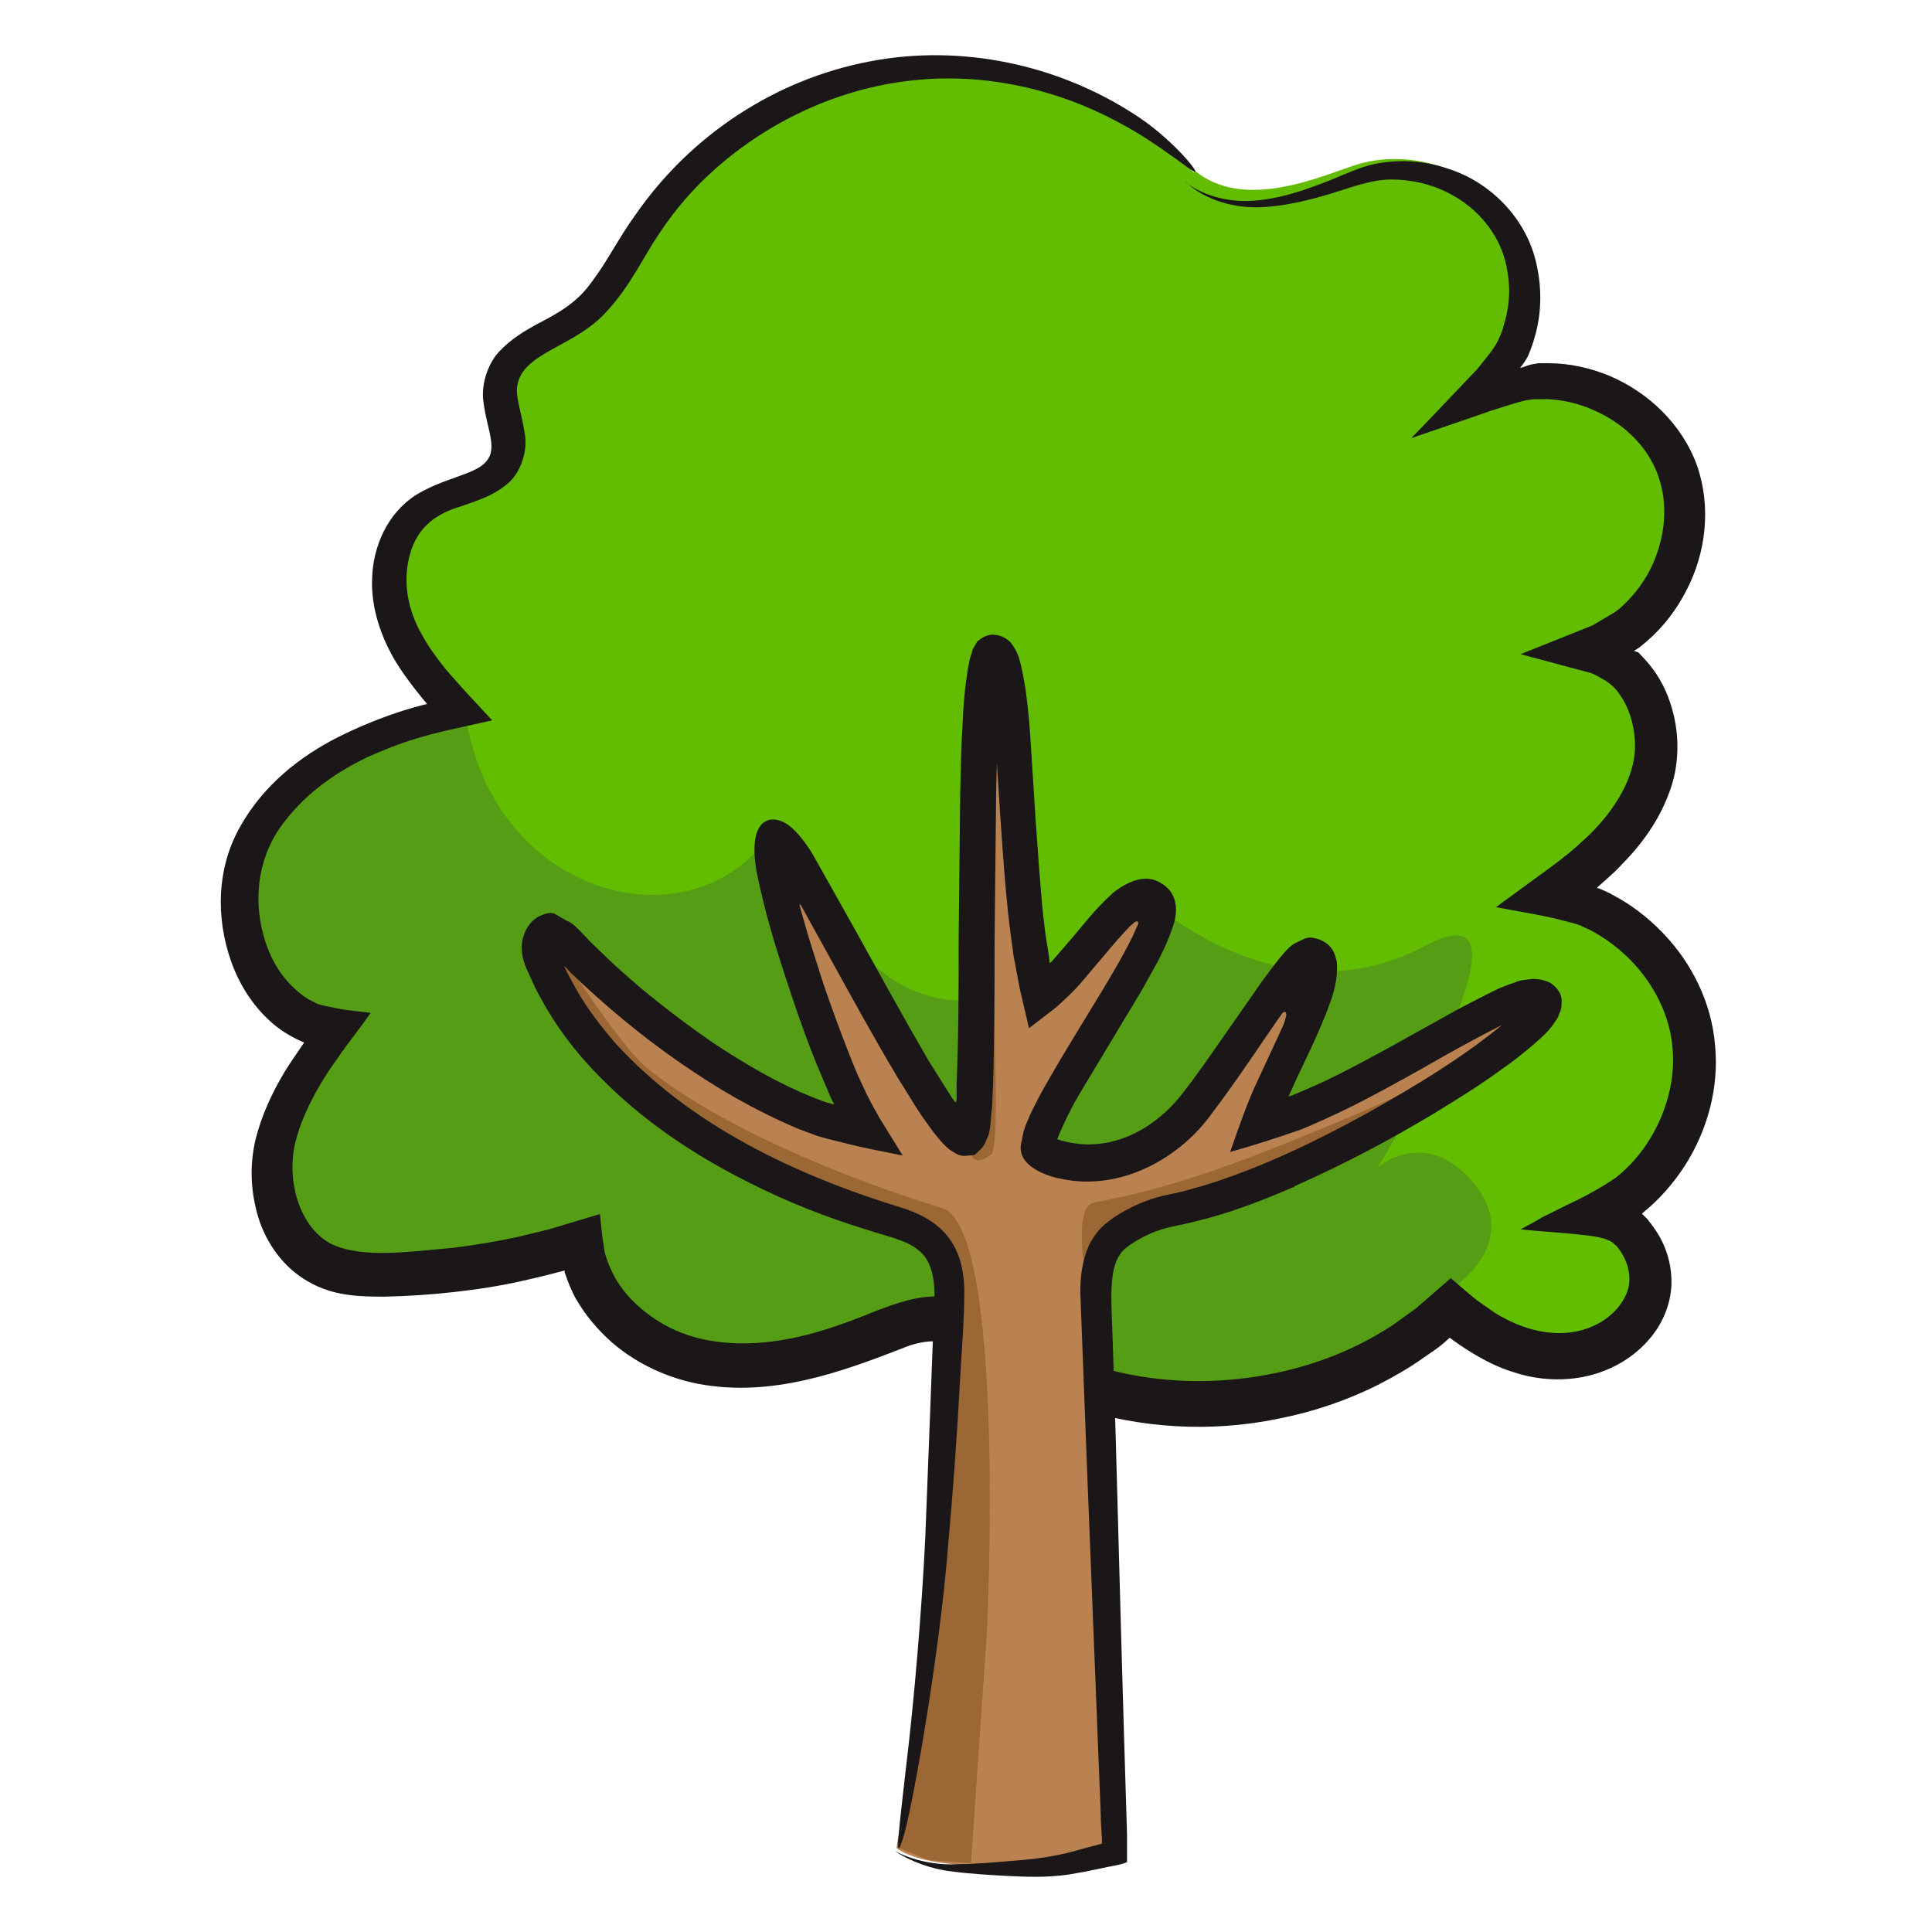
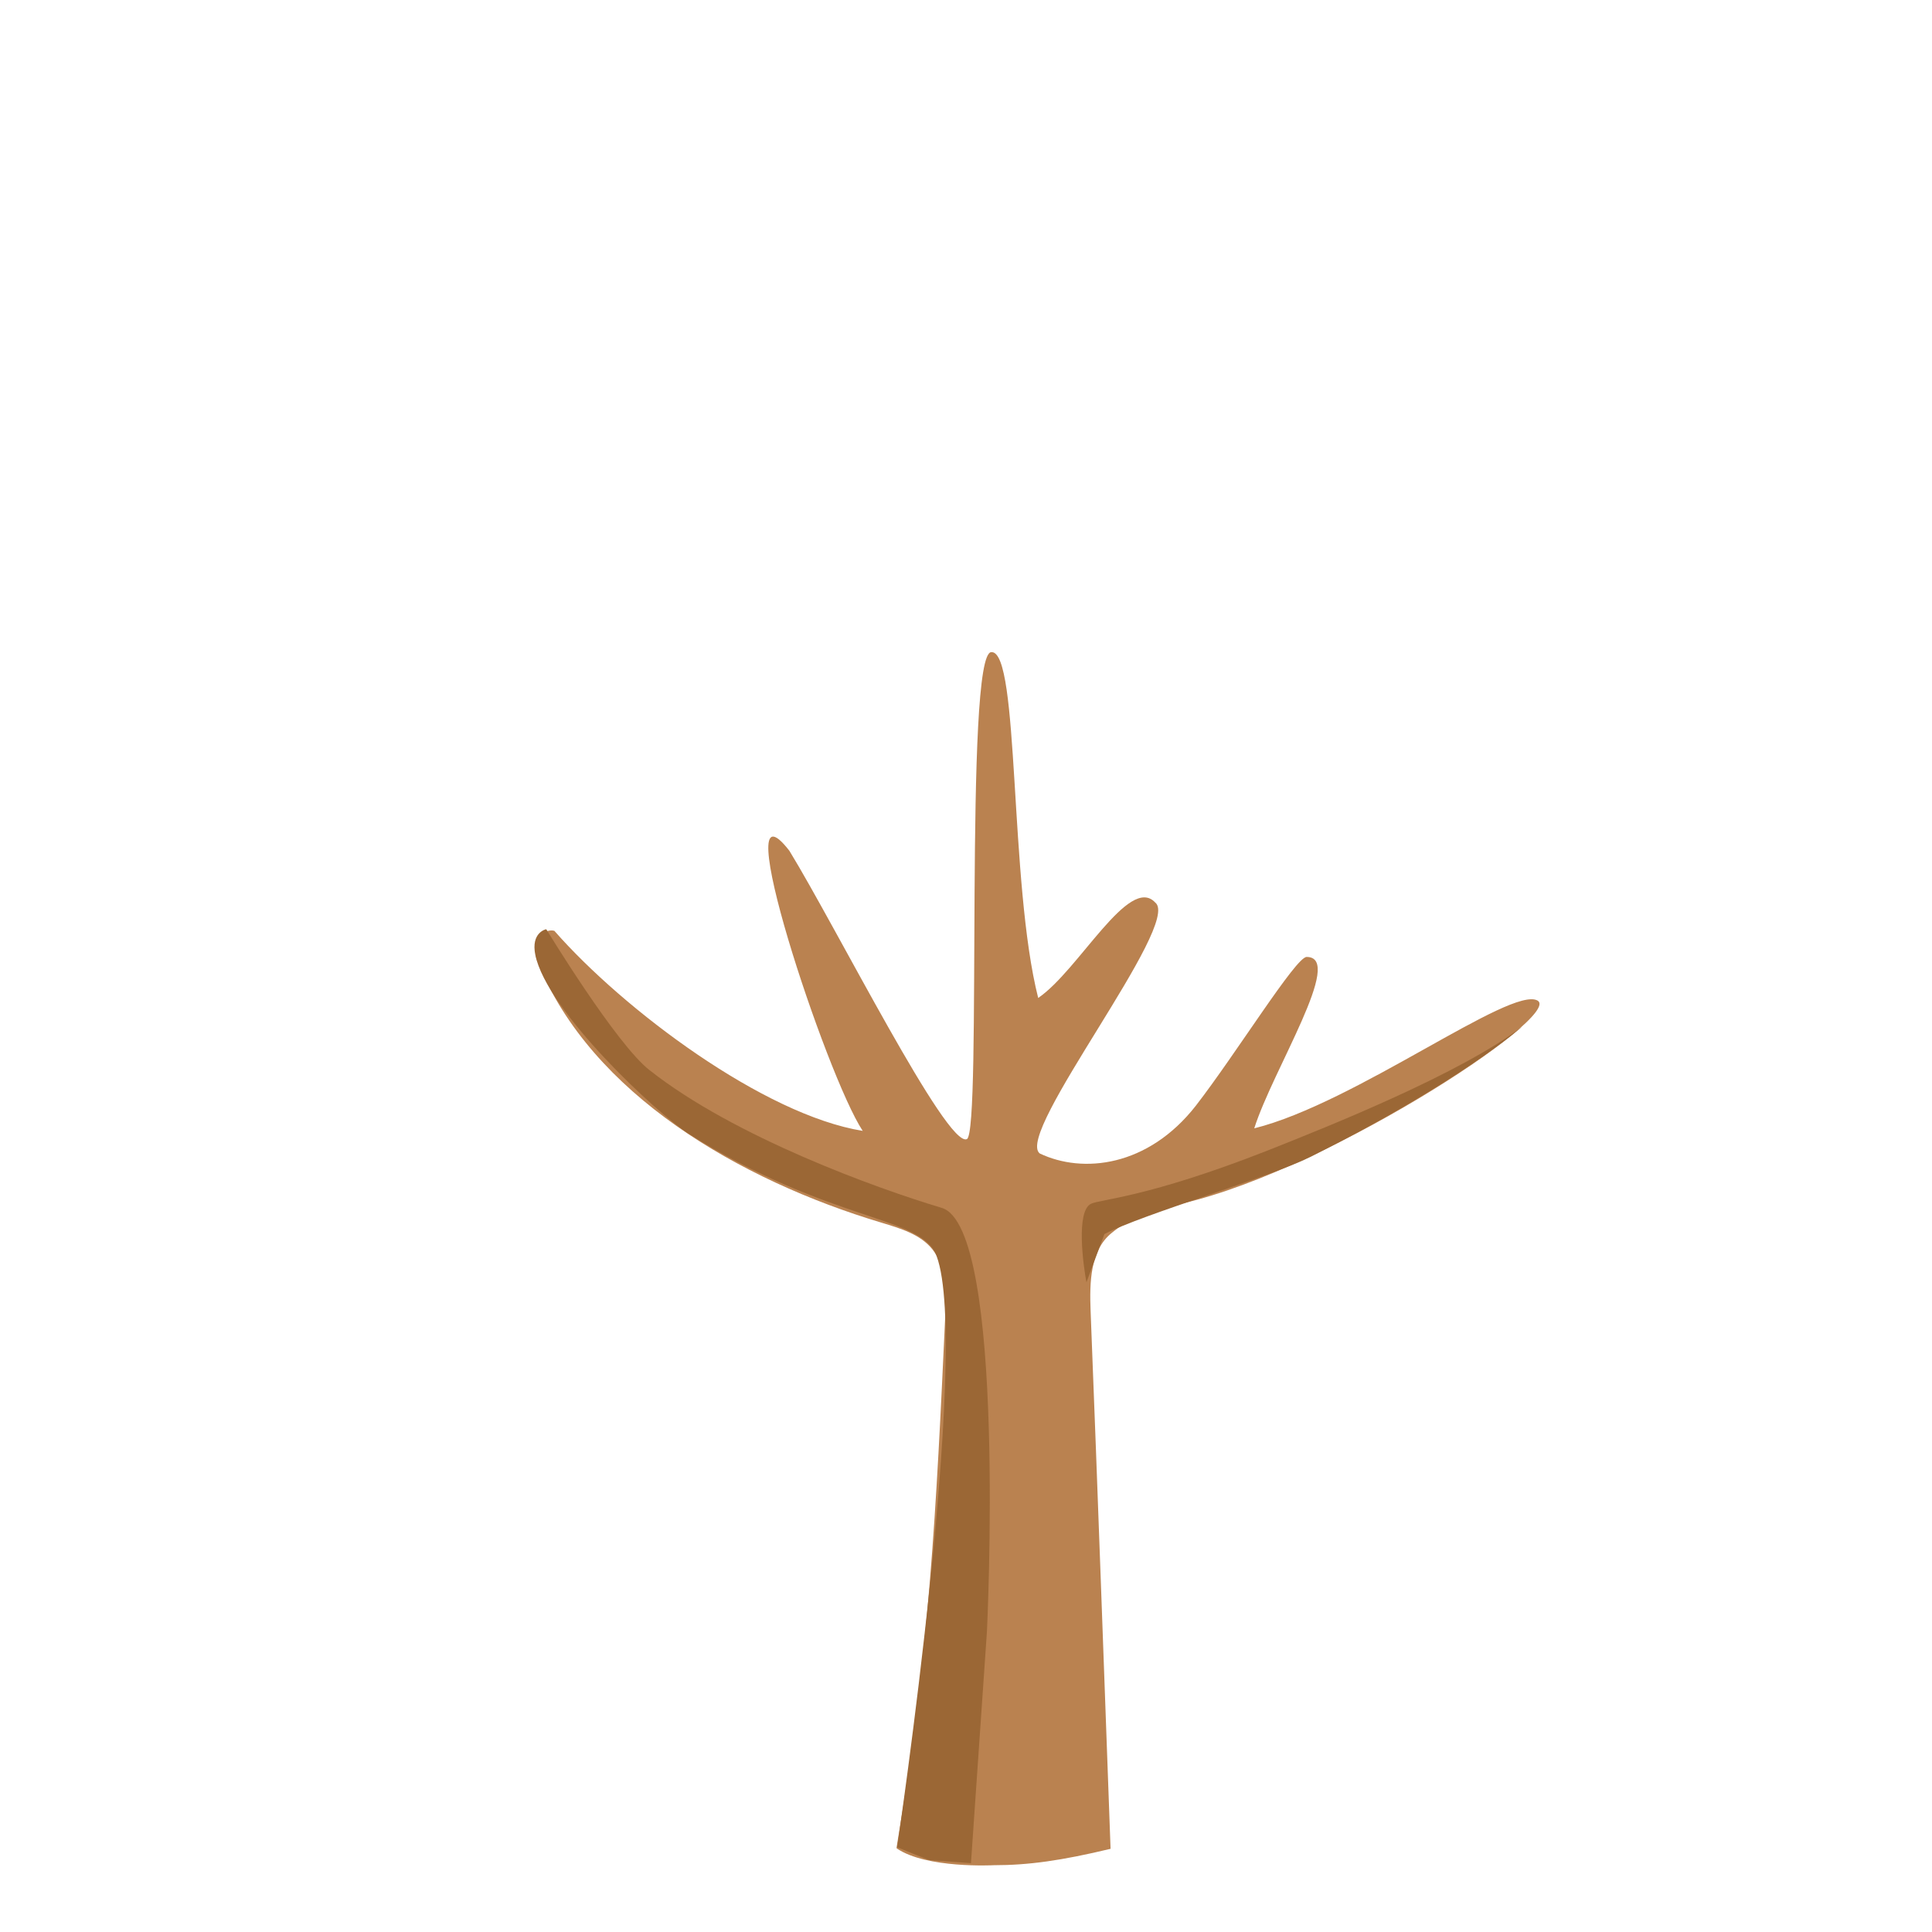
<svg xmlns="http://www.w3.org/2000/svg" width="35" height="35" viewBox="0 0 35 35" fill="none">
-   <path d="M21.634 3.131C20.286 1.774 18.306 1.077 16.4 1.272C14.495 1.467 12.71 2.573 11.668 4.182C11.315 4.739 11.018 5.372 10.479 5.753C9.976 6.106 9.242 6.292 9.121 6.887C9.028 7.342 9.372 7.835 9.214 8.272C9.019 8.82 8.247 8.839 7.755 9.155C7.141 9.546 6.983 10.41 7.197 11.107C7.411 11.805 7.922 12.362 8.415 12.892C6.937 13.19 5.384 13.803 4.668 15.123C3.952 16.444 4.687 18.526 6.193 18.572C5.7 19.223 5.189 19.911 5.022 20.71C4.854 21.51 5.133 22.468 5.868 22.83C6.221 22.997 6.63 23.016 7.02 23.007C8.219 22.988 9.419 22.784 10.562 22.412C10.609 23.481 11.575 24.345 12.626 24.578C13.677 24.81 14.764 24.531 15.759 24.141C16.214 23.964 16.689 23.75 17.163 23.843C17.544 23.909 17.86 24.16 18.176 24.364C20.621 25.954 24.135 25.638 26.254 23.63C26.784 24.094 27.416 24.466 28.114 24.513C28.811 24.559 29.564 24.178 29.796 23.518C30.029 22.858 29.545 21.993 28.848 21.993C30.057 21.463 30.819 20.088 30.642 18.786C30.456 17.485 29.341 16.369 28.039 16.202C28.82 15.644 29.61 14.984 29.908 14.064C30.205 13.143 29.759 11.935 28.811 11.758C30.112 11.331 30.893 9.722 30.41 8.439C29.936 7.156 28.3 6.441 27.035 6.961C27.807 6.227 27.956 4.935 27.398 4.024C26.84 3.113 25.632 2.676 24.609 2.973C24.014 3.15 22.545 3.866 21.625 3.075" fill="#62BC00" />
-   <path d="M13.983 15.077C12.533 17.215 8.889 16.248 8.424 12.892C8.35 12.371 1.247 15.514 6.202 18.572C6.202 18.572 4.232 20.887 5.263 22.402C6.295 23.918 10.525 22.672 10.525 22.672C10.525 22.672 11.12 24.95 12.645 24.838C14.169 24.726 16.605 23.862 16.605 23.862H17.525C17.525 23.862 19.422 25.6 21.272 25.433C23.122 25.266 25.725 23.964 26.264 23.369C26.264 23.369 27.593 22.551 26.72 21.463C25.846 20.376 24.962 21.147 24.962 21.147C24.962 21.147 28.133 15.904 25.827 17.131C23.14 18.572 20.695 16.202 20.695 16.202C20.695 16.202 20.101 17.587 18.12 18.052C15.08 18.758 14.42 14.426 13.993 15.058L13.983 15.077Z" fill="#559D15" />
-   <path d="M21.467 3.298C21.858 3.587 22.332 3.67 22.75 3.633C23.178 3.596 23.568 3.466 23.94 3.326C24.321 3.187 24.665 2.992 25.055 2.945C25.446 2.889 25.855 2.926 26.236 3.057C26.998 3.298 27.658 3.958 27.835 4.786C27.928 5.195 27.928 5.622 27.826 6.022C27.798 6.124 27.77 6.227 27.733 6.32C27.714 6.375 27.696 6.413 27.677 6.459C27.631 6.543 27.584 6.608 27.538 6.664C27.575 6.664 27.696 6.608 27.761 6.599L27.872 6.58H28.049C28.43 6.58 28.811 6.664 29.165 6.812C29.862 7.11 30.475 7.686 30.745 8.439C31.005 9.192 30.903 10.02 30.55 10.698C30.373 11.042 30.141 11.349 29.843 11.609C29.648 11.777 29.676 11.739 29.639 11.767C29.639 11.777 29.583 11.786 29.611 11.795C29.629 11.795 29.639 11.805 29.657 11.814H29.676L29.806 11.953C30.01 12.176 30.159 12.437 30.252 12.716C30.438 13.255 30.438 13.868 30.224 14.398C30.038 14.891 29.722 15.319 29.369 15.672C29.285 15.765 29.192 15.848 29.099 15.932L28.941 16.072L28.932 16.09H28.951C28.951 16.09 28.941 16.09 28.979 16.099C29.062 16.137 29.155 16.174 29.23 16.22C29.564 16.397 29.862 16.629 30.122 16.899C30.643 17.438 31.005 18.154 31.07 18.935C31.145 19.706 30.931 20.478 30.522 21.119C30.317 21.436 30.057 21.733 29.769 21.965C29.722 22.012 29.759 21.975 29.741 21.984L29.787 22.03C29.787 22.03 29.852 22.086 29.871 22.123C29.927 22.189 29.973 22.254 30.02 22.328C30.196 22.607 30.289 22.932 30.28 23.276C30.243 24.001 29.732 24.531 29.183 24.782C28.625 25.043 27.965 25.043 27.417 24.857C27.138 24.773 26.887 24.643 26.645 24.494C26.524 24.42 26.413 24.345 26.301 24.262L26.264 24.234L26.18 24.308C26.059 24.42 25.92 24.503 25.79 24.596C25.53 24.782 25.251 24.94 24.962 25.089C24.386 25.377 23.773 25.582 23.15 25.703C21.932 25.954 20.649 25.879 19.459 25.489C18.864 25.303 18.297 24.996 17.786 24.661C17.284 24.308 16.995 24.215 16.484 24.373C15.471 24.764 14.207 25.275 12.896 25.108C12.245 25.033 11.585 24.754 11.083 24.317C10.832 24.094 10.609 23.834 10.432 23.527C10.349 23.378 10.284 23.211 10.228 23.044V23.016L10.088 23.053C9.884 23.109 9.679 23.155 9.475 23.202C9.066 23.295 8.647 23.36 8.229 23.406C7.811 23.453 7.392 23.481 6.974 23.49C6.556 23.49 6.054 23.49 5.589 23.22C5.124 22.96 4.817 22.505 4.678 22.049C4.538 21.584 4.52 21.101 4.631 20.636C4.743 20.19 4.938 19.781 5.161 19.409C5.264 19.242 5.422 19.018 5.496 18.907C5.524 18.86 5.505 18.898 5.515 18.888L5.449 18.86C5.245 18.767 5.05 18.647 4.882 18.489C4.557 18.191 4.325 17.81 4.185 17.41C3.906 16.62 3.925 15.709 4.362 14.956C4.771 14.231 5.431 13.701 6.137 13.348C6.491 13.171 6.853 13.022 7.216 12.902C7.383 12.846 7.615 12.781 7.736 12.753L7.643 12.641C7.485 12.446 7.327 12.241 7.188 12.018C6.918 11.581 6.714 11.024 6.742 10.466C6.76 9.917 7.002 9.313 7.532 8.969C8.034 8.662 8.554 8.607 8.778 8.393C8.88 8.29 8.917 8.188 8.898 8.002C8.88 7.816 8.796 7.584 8.759 7.286C8.712 6.989 8.824 6.608 9.038 6.375C9.252 6.143 9.493 6.004 9.707 5.883C10.163 5.65 10.47 5.464 10.73 5.093C10.999 4.739 11.213 4.302 11.511 3.893C12.533 2.415 14.086 1.43 15.75 1.114C17.423 0.788 19.171 1.179 20.537 2.062C21.198 2.48 21.7 3.094 21.653 3.112C21.616 3.14 20.993 2.601 20.305 2.239C19.171 1.616 17.832 1.309 16.521 1.458C15.211 1.597 13.946 2.183 12.961 3.057C12.57 3.401 12.226 3.8 11.938 4.237C11.65 4.665 11.418 5.176 11.009 5.622C10.6 6.097 9.995 6.273 9.642 6.561C9.456 6.71 9.373 6.868 9.363 7.063C9.363 7.268 9.456 7.519 9.503 7.835C9.568 8.142 9.447 8.579 9.159 8.792C8.889 9.006 8.601 9.081 8.35 9.174C7.829 9.322 7.523 9.62 7.411 10.103C7.299 10.568 7.392 11.061 7.643 11.498C7.764 11.721 7.913 11.925 8.08 12.13L8.21 12.279L8.434 12.53L8.917 13.05L8.08 13.236C7.913 13.273 7.867 13.292 7.783 13.31L7.55 13.376C7.244 13.469 6.937 13.589 6.649 13.72C6.072 13.998 5.552 14.37 5.171 14.863C4.696 15.449 4.576 16.22 4.771 16.936C4.864 17.289 5.04 17.624 5.291 17.866C5.412 17.987 5.552 18.098 5.71 18.163C5.738 18.2 5.97 18.238 6.147 18.275C6.333 18.312 6.519 18.321 6.714 18.349C6.546 18.6 6.286 18.916 6.119 19.167C5.97 19.372 5.886 19.502 5.784 19.678C5.589 20.013 5.431 20.357 5.347 20.71C5.189 21.389 5.422 22.216 5.979 22.523C6.537 22.811 7.43 22.672 8.192 22.607C8.582 22.56 8.973 22.495 9.363 22.412C9.558 22.365 9.744 22.319 9.94 22.272L10.869 21.993C10.888 22.161 10.897 22.328 10.925 22.495C10.944 22.579 10.944 22.672 10.972 22.746L11.009 22.858C11.065 22.997 11.13 23.146 11.223 23.276C11.399 23.537 11.65 23.76 11.929 23.936C12.487 24.29 13.175 24.383 13.853 24.317C14.541 24.252 15.211 24.02 15.889 23.741C16.242 23.611 16.642 23.453 17.116 23.49C17.6 23.537 17.972 23.797 18.269 23.992C19.431 24.782 20.863 25.117 22.267 24.996C22.964 24.94 23.661 24.773 24.302 24.503C24.628 24.364 24.935 24.197 25.223 24.011L25.65 23.704L26.283 23.155C26.45 23.295 26.664 23.49 26.794 23.583C26.887 23.648 26.98 23.713 27.073 23.778C27.268 23.899 27.463 23.992 27.668 24.057C28.077 24.187 28.504 24.187 28.867 24.02C29.23 23.862 29.508 23.518 29.518 23.202C29.527 23.035 29.471 22.849 29.378 22.7C29.35 22.663 29.332 22.625 29.304 22.598C29.295 22.579 29.276 22.56 29.257 22.551L29.239 22.532C29.239 22.532 29.192 22.486 29.155 22.477C28.96 22.365 28.328 22.347 27.547 22.272L27.835 22.114L27.928 22.058L28.393 21.826C28.737 21.668 29.062 21.482 29.285 21.324C29.518 21.138 29.713 20.915 29.871 20.664C30.187 20.162 30.354 19.558 30.299 18.981C30.252 18.405 29.973 17.847 29.564 17.419C29.36 17.206 29.118 17.02 28.867 16.88C28.802 16.843 28.737 16.815 28.672 16.787C28.579 16.732 28.365 16.694 28.207 16.648C27.854 16.564 27.435 16.499 27.101 16.434L28.17 15.653L28.43 15.449L28.56 15.337L28.793 15.123C29.257 14.668 29.62 14.082 29.62 13.515C29.62 13.217 29.546 12.92 29.406 12.678C29.313 12.548 29.295 12.474 29.09 12.334C29.006 12.288 28.923 12.232 28.83 12.195L28.412 12.083L27.547 11.851L28.57 11.442L28.848 11.33L29.053 11.21L29.257 11.089L29.341 11.024C29.555 10.838 29.732 10.615 29.871 10.364C30.141 9.852 30.233 9.239 30.066 8.7C29.908 8.16 29.471 7.705 28.923 7.454C28.653 7.324 28.356 7.249 28.049 7.231C28.012 7.231 27.984 7.231 27.928 7.231C27.844 7.231 27.751 7.231 27.658 7.249C27.445 7.296 27.212 7.379 26.998 7.445C26.524 7.612 26.05 7.77 25.567 7.937C25.966 7.528 26.357 7.11 26.757 6.692C26.896 6.515 27.064 6.329 27.138 6.171C27.212 6.004 27.212 6.004 27.24 5.901C27.333 5.604 27.37 5.278 27.314 4.962C27.24 4.33 26.812 3.772 26.199 3.475C25.892 3.326 25.548 3.252 25.204 3.252C24.86 3.252 24.544 3.373 24.126 3.503C23.726 3.624 23.289 3.735 22.834 3.754C22.378 3.772 21.858 3.642 21.476 3.298H21.467Z" fill="#1B1718" />
  <path d="M16.243 33.465C16.838 29.904 16.959 27.404 17.126 23.797C17.144 23.397 17.144 22.951 16.893 22.635C16.67 22.356 16.308 22.254 15.973 22.151C13.398 21.38 10.711 19.818 9.745 17.438C9.586 17.038 9.847 16.815 10.042 16.862C11.306 18.303 13.844 20.199 15.629 20.487C14.969 19.493 13.128 13.905 14.3 15.412C15.164 16.825 17.154 20.803 17.516 20.636C17.795 20.506 17.46 11.786 17.962 11.814C18.474 11.795 18.279 15.997 18.808 18.079C19.543 17.578 20.454 15.839 20.928 16.35C21.421 16.732 18.372 20.534 18.836 20.896C19.617 21.268 20.798 21.138 21.663 20.032C22.397 19.084 23.475 17.336 23.671 17.336C24.368 17.336 23.057 19.381 22.722 20.441C24.554 19.985 27.37 17.856 27.854 18.126C28.337 18.396 23.828 21.361 21.17 21.854C20.817 21.919 20.417 22.105 20.138 22.337C19.747 22.653 19.738 23.239 19.757 23.741C19.896 27.274 19.989 29.96 20.119 33.493C19.227 33.707 18.632 33.79 18 33.79C18 33.79 16.782 33.855 16.243 33.484" fill="#BA8250" />
  <path d="M9.902 16.843C9.902 16.843 11.167 18.925 11.771 19.39C13.305 20.599 15.88 21.529 17.061 21.882C18.241 22.235 17.879 29.561 17.879 29.561L17.59 33.753L16.828 33.697L16.252 33.465C16.252 33.465 17.59 24.429 16.968 22.756C16.698 22.012 15.025 22.151 12.468 20.534C11.91 20.18 9.902 18.312 9.698 17.299C9.614 16.89 9.893 16.834 9.893 16.834L9.902 16.843Z" fill="#9B6735" />
-   <path d="M17.711 12.79C17.711 12.79 18.232 20.683 17.962 20.906C17.693 21.129 17.525 21.045 17.553 20.524C17.581 20.004 17.721 12.79 17.721 12.79H17.711Z" fill="#9B6735" />
  <path d="M19.682 23.23C19.626 22.932 19.487 21.938 19.766 21.807C19.942 21.724 20.788 21.696 22.945 20.85C24.144 20.376 26.459 19.446 27.575 18.6C27.575 18.6 26.431 19.613 23.735 20.961C22.964 21.343 20.733 21.984 20.008 22.356L19.682 23.23Z" fill="#9B6735" />
-   <path d="M23.419 21.51C22.861 21.752 22.285 21.975 21.672 22.123C21.523 22.161 21.355 22.198 21.216 22.226C21.095 22.254 20.974 22.291 20.863 22.337C20.649 22.43 20.361 22.598 20.296 22.718C20.073 23.016 20.138 23.639 20.156 24.234L20.212 26.028C20.277 28.436 20.342 30.834 20.417 33.223V33.735C20.296 33.79 20.101 33.809 19.952 33.846L19.636 33.911L19.366 33.958C18.985 34.014 18.622 34.004 18.278 33.986C17.934 33.967 17.59 33.949 17.237 33.902C16.893 33.865 16.494 33.725 16.205 33.53C16.54 33.707 16.958 33.79 17.312 33.772C17.674 33.772 18.027 33.735 18.39 33.707C18.753 33.679 19.115 33.632 19.478 33.53C19.636 33.484 19.794 33.447 19.961 33.4C19.97 33.27 19.942 33.121 19.942 32.898C19.859 30.797 19.775 28.696 19.692 26.586L19.571 23.416C19.571 23.137 19.599 22.849 19.729 22.56C19.794 22.421 19.896 22.282 20.017 22.179C20.128 22.086 20.249 22.003 20.37 21.938C20.621 21.798 20.891 21.696 21.17 21.64C21.421 21.594 21.662 21.519 21.913 21.445C22.899 21.129 23.847 20.673 24.758 20.171C25.669 19.66 26.58 19.111 27.352 18.451C27.445 18.368 27.538 18.284 27.603 18.2C27.621 18.182 27.631 18.163 27.64 18.154C27.64 18.145 27.64 18.145 27.64 18.154C27.649 18.172 27.77 18.191 27.779 18.191C27.844 18.219 27.854 18.126 27.779 18.284C27.733 18.386 27.761 18.377 27.761 18.368C27.621 18.368 27.352 18.498 27.128 18.61C26.673 18.842 26.208 19.102 25.753 19.363C25.288 19.623 24.823 19.883 24.34 20.116C24.089 20.236 23.866 20.339 23.577 20.459C23.15 20.608 22.722 20.748 22.285 20.869C22.443 20.422 22.592 19.976 22.796 19.548L23.15 18.786L23.252 18.563L23.28 18.479C23.289 18.433 23.326 18.368 23.28 18.331C23.224 18.331 23.206 18.405 23.168 18.442L22.945 18.767C22.629 19.232 22.313 19.697 21.96 20.162C21.383 20.98 20.296 21.594 19.208 21.352C19.041 21.324 18.362 21.138 18.511 20.664C18.548 20.413 18.613 20.32 18.66 20.199C18.715 20.078 18.771 19.976 18.827 19.864C19.059 19.437 19.31 19.028 19.552 18.628C19.794 18.228 20.045 17.829 20.277 17.419C20.389 17.215 20.5 17.02 20.584 16.815C20.63 16.713 20.612 16.759 20.621 16.732C20.621 16.722 20.621 16.704 20.612 16.694C20.602 16.694 20.584 16.694 20.575 16.694C20.547 16.713 20.593 16.676 20.482 16.769C20.333 16.918 20.184 17.094 20.035 17.271L19.571 17.819C19.459 17.949 19.273 18.126 19.124 18.256L18.641 18.628L18.474 17.912L18.362 17.317C18.325 17.048 18.288 16.778 18.26 16.518C18.204 15.979 18.167 15.449 18.13 14.919L18.027 13.338C18.009 13.078 17.981 12.818 17.944 12.567C17.925 12.446 17.907 12.316 17.879 12.214C17.869 12.158 17.851 12.111 17.832 12.083C17.832 12.056 17.804 12.111 17.925 11.991C17.953 11.972 17.972 11.953 17.99 11.916C17.99 11.907 17.99 11.916 17.99 11.898V11.749V11.851C17.99 11.907 18.027 11.898 18.148 12C18.223 12.046 18.213 12.018 18.213 12.018C18.213 12.018 18.213 12.028 18.213 12.037C18.213 12.065 18.195 12.102 18.185 12.149C18.167 12.232 18.158 12.344 18.139 12.446C18.111 12.65 18.102 12.864 18.093 13.078C18.065 13.506 18.055 13.943 18.046 14.38L18.018 17.001C18.018 17.875 18.018 18.758 17.99 19.641L17.972 20.06C17.944 20.255 17.953 20.506 17.879 20.627C17.823 20.794 17.748 20.831 17.656 20.924C17.497 20.934 17.423 20.971 17.284 20.878C17.154 20.813 17.023 20.655 16.893 20.487L16.707 20.227L16.614 20.088L16.261 19.52C15.806 18.758 15.387 17.987 14.96 17.215L14.513 16.406C14.513 16.406 14.495 16.369 14.486 16.388V16.406L14.541 16.602C14.653 17.011 14.792 17.429 14.922 17.838C15.062 18.247 15.211 18.656 15.369 19.056C15.452 19.27 15.517 19.437 15.629 19.669C15.713 19.864 15.824 20.06 15.945 20.273L16.354 20.934C16.038 20.869 15.629 20.794 15.276 20.701C15.099 20.655 14.904 20.617 14.736 20.552L14.439 20.441C14.049 20.273 13.677 20.088 13.314 19.883C12.589 19.465 11.92 18.991 11.278 18.461C10.962 18.2 10.655 17.922 10.349 17.633L10.219 17.494C10.274 17.633 10.386 17.819 10.47 17.977C10.665 18.303 10.897 18.61 11.148 18.898C12.505 20.385 14.411 21.296 16.401 21.9C16.661 21.993 16.986 22.142 17.2 22.44C17.414 22.737 17.46 23.072 17.47 23.36C17.47 23.936 17.423 24.42 17.395 24.95C17.34 25.991 17.265 27.023 17.172 28.045C17.014 30.044 16.503 32.898 16.354 33.316C16.196 33.818 16.289 33.121 16.419 31.968C16.559 30.816 16.698 29.189 16.763 27.841C16.819 26.418 16.875 24.95 16.93 23.471C16.93 23.118 16.856 22.811 16.633 22.644C16.41 22.458 16.047 22.393 15.685 22.272C14.96 22.049 14.253 21.77 13.575 21.426C12.57 20.924 11.622 20.292 10.823 19.465C10.423 19.056 10.07 18.591 9.8 18.089C9.716 17.94 9.689 17.884 9.586 17.652C9.465 17.419 9.428 17.215 9.465 17.029C9.503 16.852 9.605 16.676 9.782 16.592C9.865 16.555 9.967 16.518 10.051 16.555L10.274 16.685C10.395 16.713 10.627 17.001 10.73 17.094L11.018 17.373C11.213 17.559 11.418 17.736 11.622 17.912C12.041 18.256 12.468 18.582 12.914 18.888C13.361 19.186 13.825 19.465 14.309 19.697C14.523 19.799 14.839 19.93 14.988 19.976C15.025 19.976 15.108 20.023 15.108 19.995C15.09 19.957 15.071 19.93 15.053 19.892L14.802 19.297C14.634 18.888 14.486 18.47 14.346 18.052C14.207 17.633 14.067 17.215 13.946 16.778C13.9 16.629 13.77 16.118 13.705 15.783C13.639 15.412 13.667 15.17 13.732 15.03C13.77 14.965 13.798 14.9 13.928 14.854C14.039 14.835 14.104 14.854 14.188 14.891C14.328 14.956 14.504 15.123 14.718 15.467L15.527 16.908C15.954 17.68 16.373 18.442 16.81 19.195L17.154 19.744L17.256 19.902L17.284 19.939C17.284 19.939 17.302 19.967 17.321 19.967C17.321 19.948 17.321 19.939 17.33 19.92V19.632C17.367 18.767 17.367 17.884 17.367 17.011L17.395 14.37C17.405 13.933 17.414 13.487 17.442 13.041C17.451 12.818 17.47 12.595 17.497 12.372C17.516 12.26 17.525 12.149 17.553 12.018C17.563 11.963 17.581 11.888 17.609 11.814C17.609 11.786 17.637 11.73 17.674 11.674C17.702 11.637 17.674 11.637 17.758 11.581C17.823 11.526 17.934 11.489 18.009 11.498H17.981C18.139 11.498 18.241 11.572 18.306 11.637C18.353 11.693 18.39 11.758 18.409 11.795C18.455 11.888 18.474 11.963 18.492 12.037C18.529 12.186 18.548 12.325 18.576 12.465C18.613 12.743 18.641 13.004 18.66 13.273L18.762 14.863C18.799 15.393 18.836 15.914 18.883 16.434C18.911 16.694 18.938 16.955 18.985 17.206L19.013 17.401V17.447C19.013 17.447 19.059 17.419 19.069 17.401L19.366 17.057C19.617 16.769 19.822 16.481 20.175 16.165C20.454 15.951 20.77 15.83 21.03 15.997C21.309 16.155 21.365 16.462 21.244 16.797C21.179 16.983 21.151 17.048 21.105 17.15L20.974 17.419L20.695 17.922L19.533 19.855C19.441 20.013 19.357 20.181 19.282 20.339C19.245 20.422 19.208 20.497 19.18 20.571C19.152 20.636 19.171 20.599 19.162 20.627C19.059 20.627 19.506 20.757 19.803 20.729C20.454 20.701 21.049 20.311 21.458 19.762C21.681 19.474 21.895 19.167 22.108 18.86L22.88 17.754C23.085 17.485 23.308 17.159 23.466 17.085C23.652 17.001 23.689 16.945 23.903 17.02C24.144 17.122 24.182 17.271 24.219 17.429C24.228 17.615 24.219 17.847 24.089 18.182C23.996 18.461 23.791 18.898 23.745 19L23.503 19.511L23.363 19.818L23.345 19.864C23.345 19.864 23.382 19.855 23.401 19.846L23.624 19.753L23.94 19.613C24.358 19.418 24.767 19.195 25.176 18.972L26.413 18.284C26.627 18.172 26.84 18.061 27.064 17.949C27.175 17.894 27.296 17.847 27.435 17.801C27.491 17.773 27.575 17.754 27.668 17.745C27.714 17.745 27.742 17.726 27.807 17.736C27.881 17.736 27.956 17.754 28.03 17.782C28.049 17.782 28.123 17.819 28.198 17.903C28.263 17.977 28.291 18.052 28.291 18.135C28.291 18.331 28.253 18.321 28.226 18.424C28.17 18.517 28.123 18.582 28.077 18.637C27.984 18.749 27.881 18.833 27.789 18.916C27.593 19.084 27.407 19.232 27.203 19.372C26.812 19.66 26.403 19.911 25.994 20.162C25.176 20.655 24.33 21.101 23.447 21.491V21.51H23.419Z" fill="#1B1718" />
</svg>